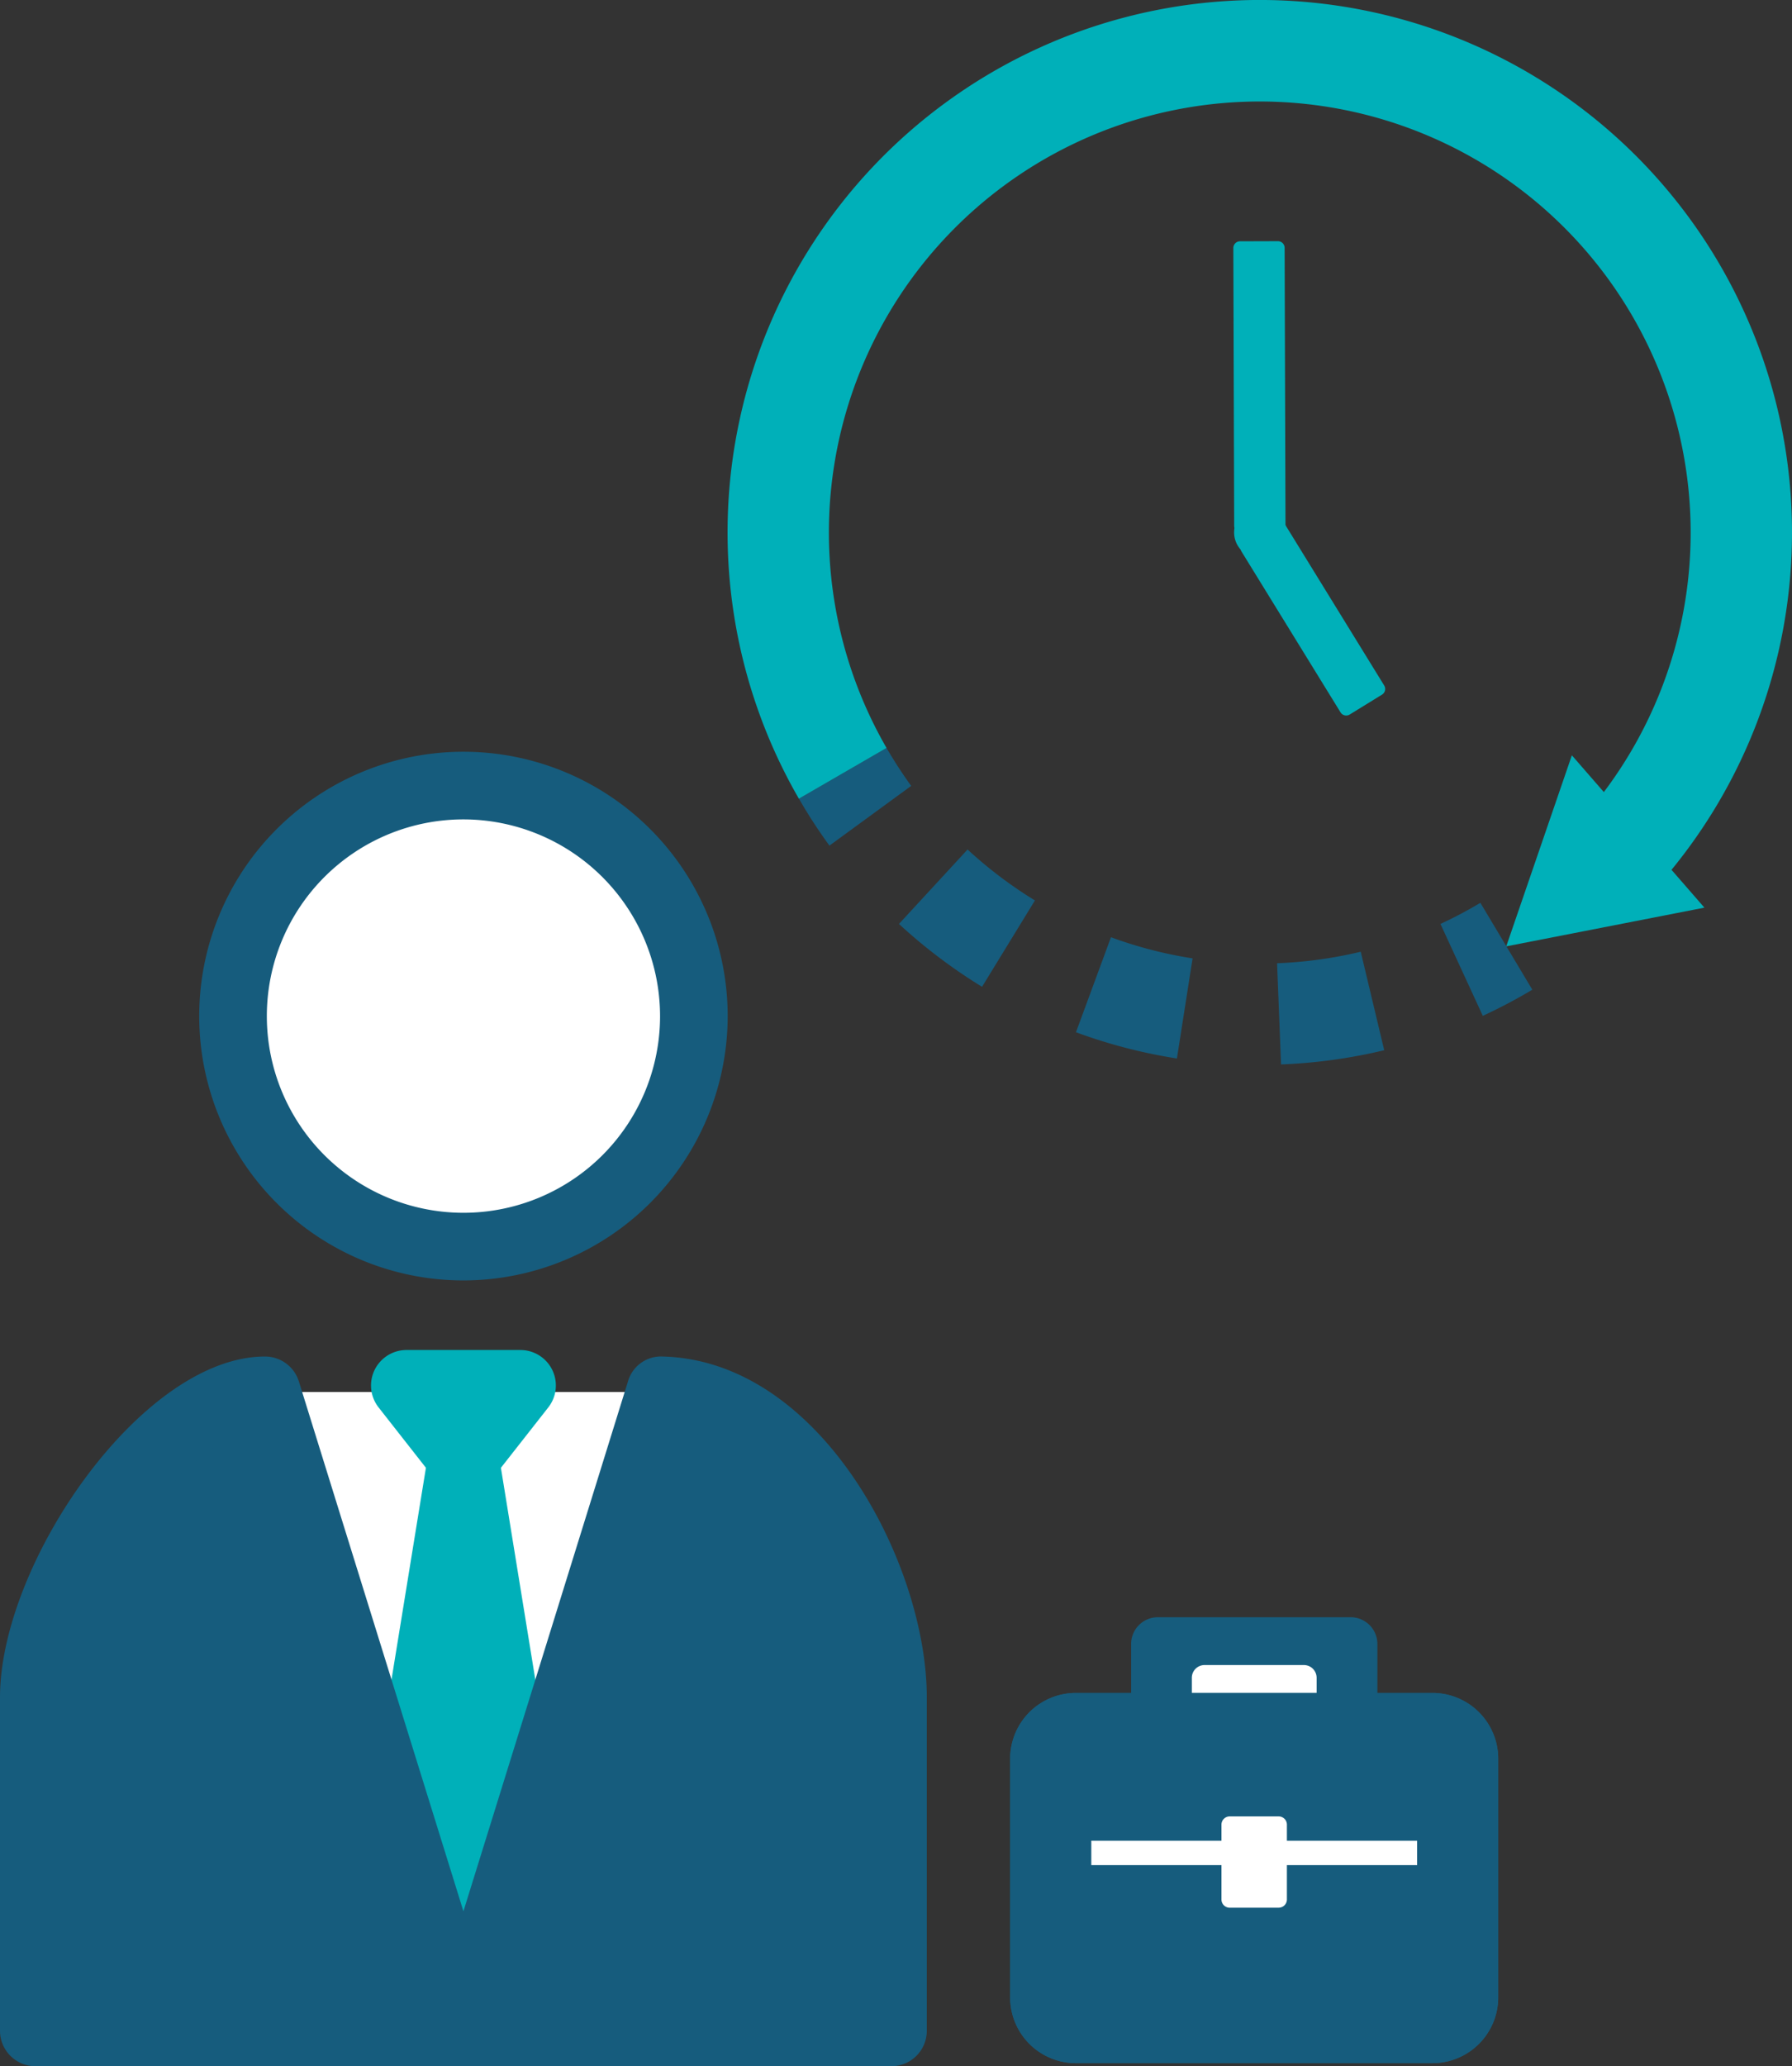
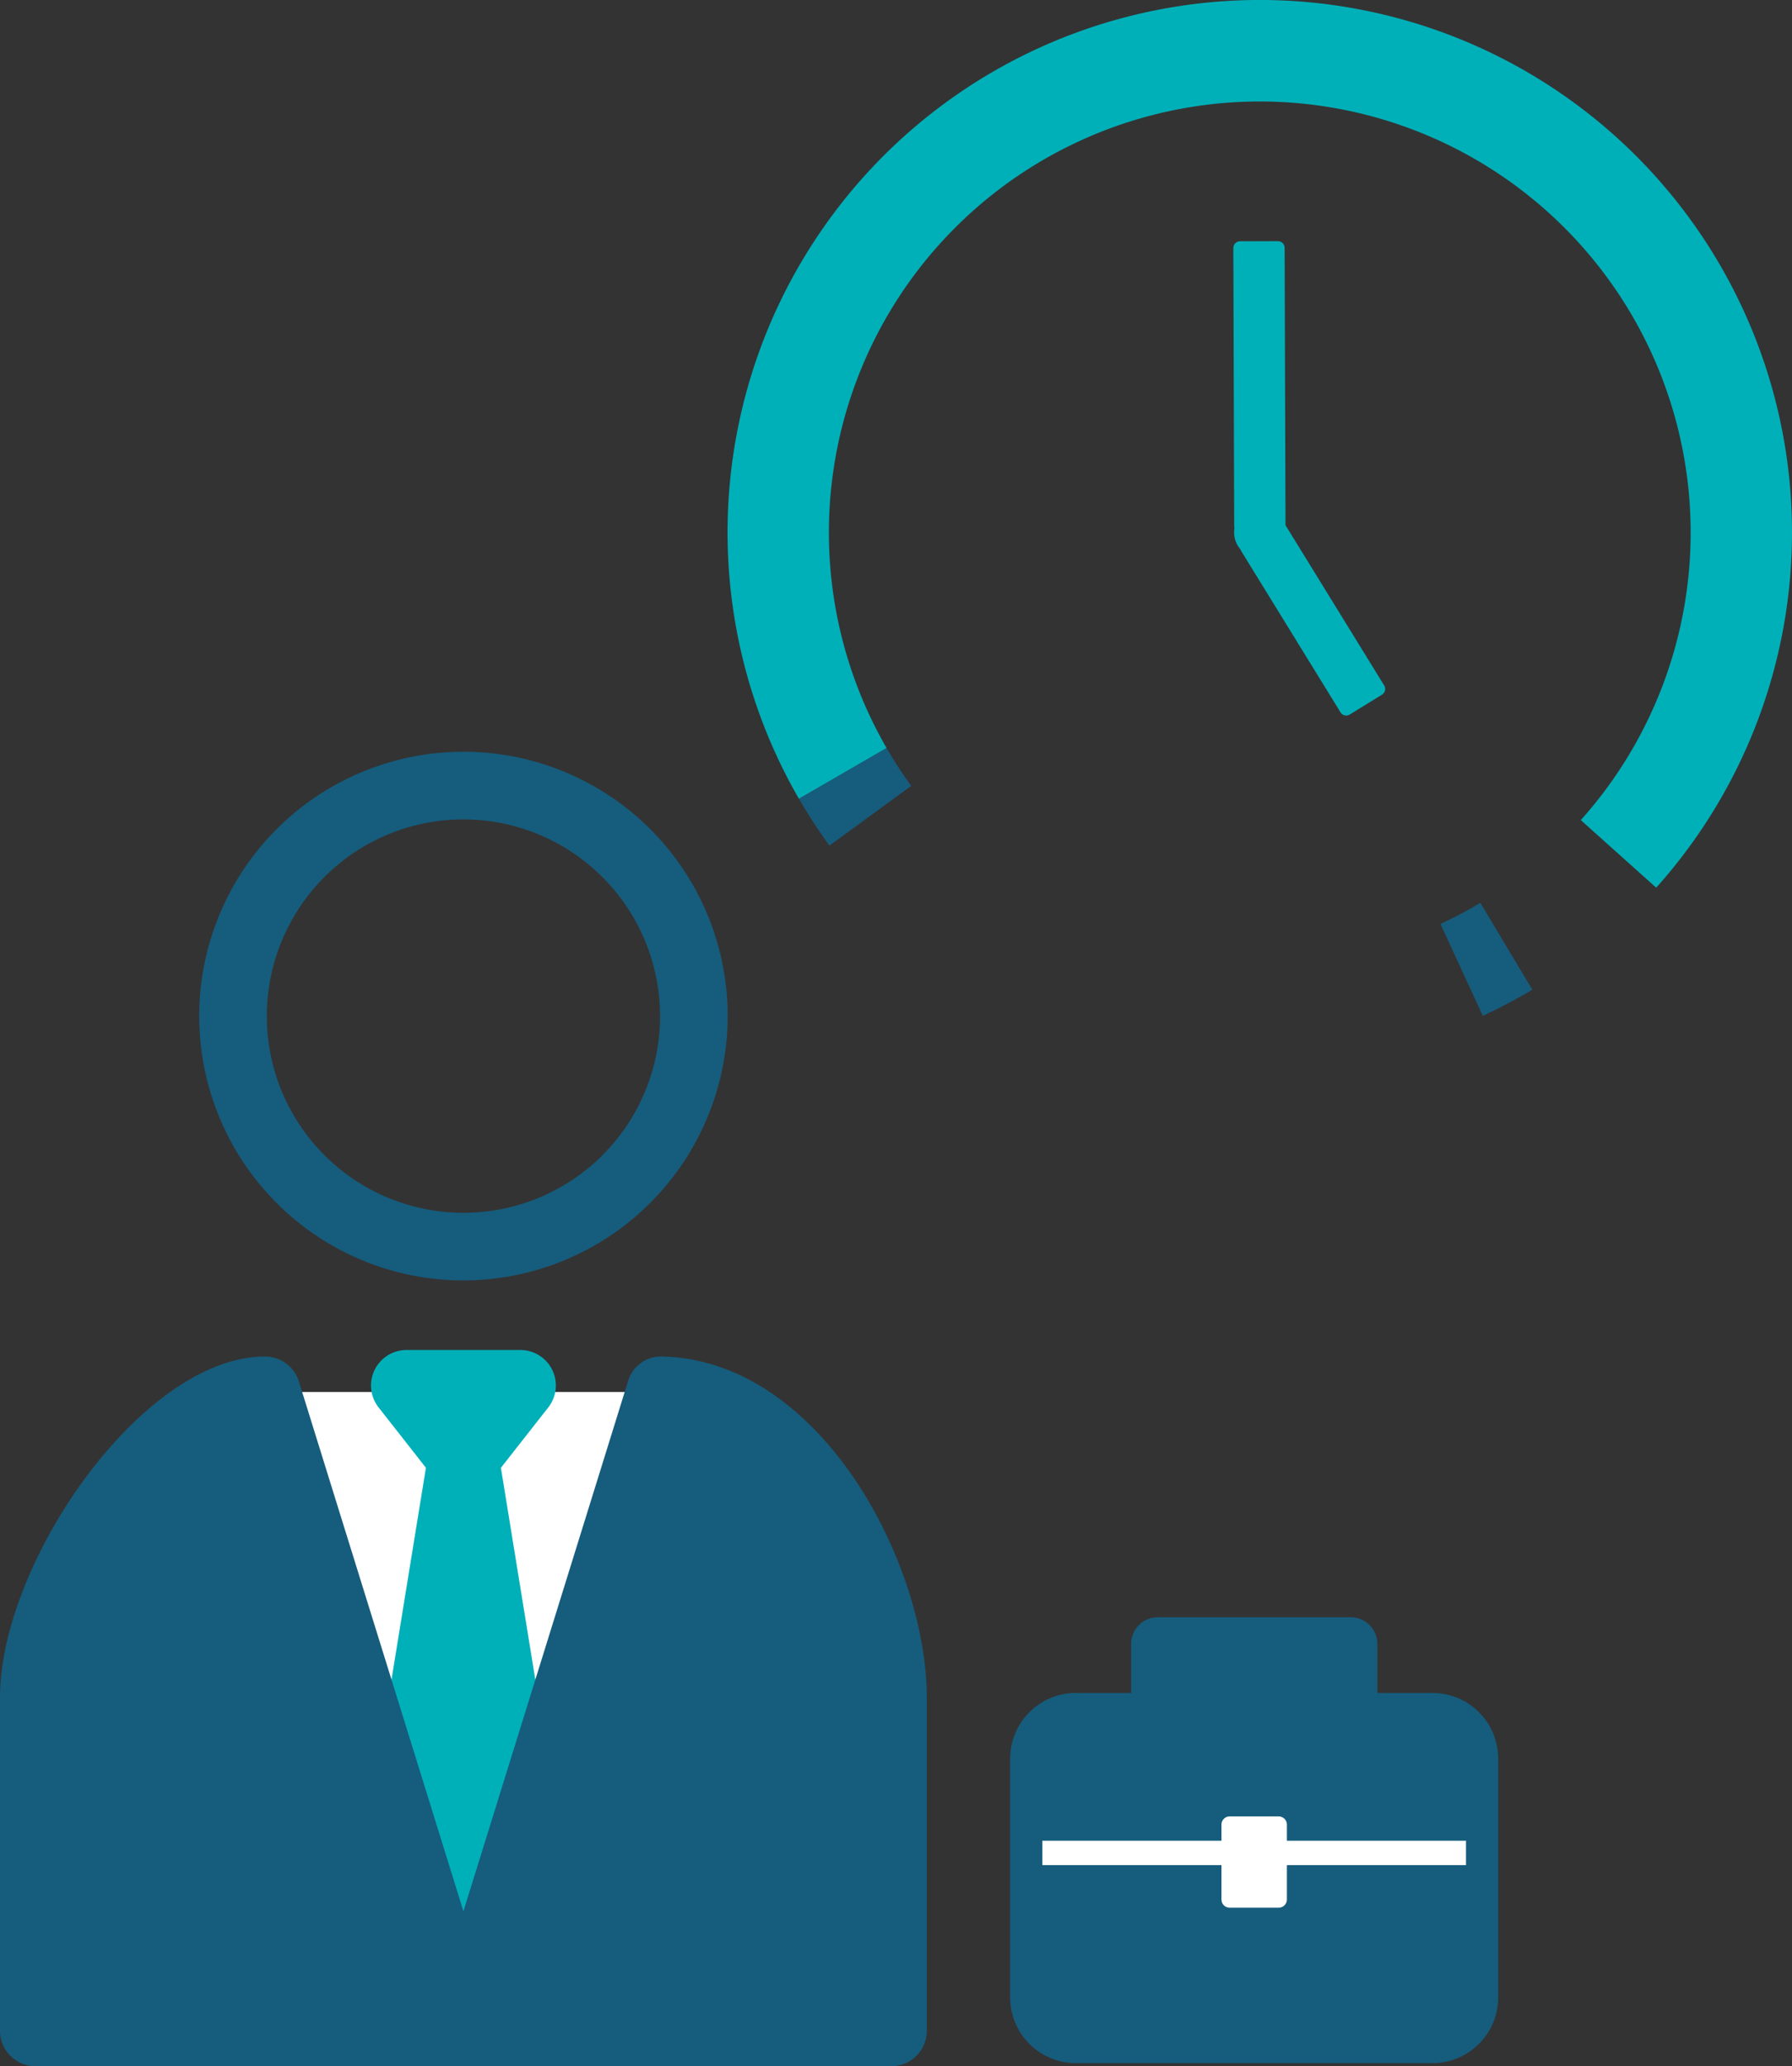
<svg xmlns="http://www.w3.org/2000/svg" width="76.324" height="87.965" viewBox="0 0 76.324 87.965">
  <rect x="0" y="0" width="76.324" height="87.965" fill="#333333" stroke="none" />
  <g id="グループ_10819" data-name="グループ 10819" transform="translate(0 8.786)">
    <path id="パス_5484" data-name="パス 5484" d="M239.206,59.264H231a1.14,1.14,0,0,1-1.14-1.14V51.951A1.14,1.14,0,0,1,231,50.812h8.209a1.14,1.14,0,0,1,1.14,1.139v6.172a1.14,1.14,0,0,1-1.14,1.14" transform="translate(-181.684 9.252)" fill="#165c7d" />
-     <path id="パス_5485" data-name="パス 5485" d="M236.876,56.353h-4.231a.542.542,0,0,1-.541-.543V53.122a.542.542,0,0,1,.541-.543h4.231a.543.543,0,0,1,.543.543V55.81a.543.543,0,0,1-.543.543" transform="translate(-181.342 9.521)" fill="#fff" />
    <path id="パス_5486" data-name="パス 5486" d="M243.147,67.416H227.96a1.074,1.074,0,0,1-1.074-1.074V56.184a1.074,1.074,0,0,1,1.074-1.074h15.187a1.073,1.073,0,0,1,1.074,1.074V66.342a1.073,1.073,0,0,1-1.074,1.074" transform="translate(-182.135 9.905)" fill="#165c7d" />
    <path id="パス_5487" data-name="パス 5487" d="M243.374,69.372H228.187a2.8,2.8,0,0,1-2.8-2.8V56.411a2.8,2.8,0,0,1,2.8-2.8h15.187a2.8,2.8,0,0,1,2.8,2.8v10.16a2.8,2.8,0,0,1-2.8,2.8m-14.531-3.456H242.72v-8.85H228.843Z" transform="translate(-182.363 9.677)" fill="#165c7d" />
    <rect id="長方形_704" data-name="長方形 704" width="18.044" height="1.039" transform="translate(44.396 69.579)" fill="#fff" />
-     <path id="パス_5488" data-name="パス 5488" d="M243.374,69.372H228.187a2.8,2.8,0,0,1-2.8-2.8V56.411a2.8,2.8,0,0,1,2.8-2.8h15.187a2.8,2.8,0,0,1,2.8,2.8v10.16a2.8,2.8,0,0,1-2.8,2.8m-14.531-3.456H242.72v-8.85H228.843Z" transform="translate(-182.363 9.677)" fill="#165c7d" />
    <path id="パス_5489" data-name="パス 5489" d="M235.637,62.06H233.55a.35.35,0,0,1-.35-.35V58.523a.35.35,0,0,1,.35-.35h2.087a.35.35,0,0,1,.35.35v3.186a.35.35,0,0,1-.35.35" transform="translate(-181.176 10.371)" fill="#fff" />
    <path id="パス_5490" data-name="パス 5490" d="M199.126,42.487c-4.177,0-9.779,7.762-9.779,13V69.682H225.8V55.489c0-5.24-4.1-12.854-9.777-13" transform="translate(-187.838 7.988)" fill="#fff" />
    <path id="パス_5491" data-name="パス 5491" d="M205.492,45.339l-2.427-3.093h4.854Z" transform="translate(-185.754 7.951)" fill="#00b0b9" />
    <path id="パス_5492" data-name="パス 5492" d="M205.691,47.048h0a1.513,1.513,0,0,1-1.188-.577l-2.427-3.093a1.511,1.511,0,0,1,1.189-2.442h4.853a1.511,1.511,0,0,1,1.189,2.442l-2.428,3.093a1.513,1.513,0,0,1-1.188.577" transform="translate(-185.953 7.752)" fill="#00b0b9" />
    <path id="パス_5493" data-name="パス 5493" d="M205.643,44.931,202.072,66.9h7.142Z" transform="translate(-185.905 8.359)" fill="#00b0b9" />
    <path id="パス_5494" data-name="パス 5494" d="M209.412,68.611h-7.141a1.51,1.51,0,0,1-1.491-1.752l3.571-21.971a1.51,1.51,0,0,1,2.981,0l3.57,21.971a1.51,1.51,0,0,1-1.491,1.752m-5.366-3.019h3.591l-1.795-11.049Z" transform="translate(-186.104 8.16)" fill="#00b0b9" />
-     <path id="パス_5495" data-name="パス 5495" d="M216.281,29.889a9.814,9.814,0,1,1-9.814-9.814,9.814,9.814,0,0,1,9.814,9.814" transform="translate(-186.728 4.583)" fill="#fff" />
    <path id="パス_5496" data-name="パス 5496" d="M206.656,41.333A11.254,11.254,0,1,1,217.911,30.08a11.267,11.267,0,0,1-11.254,11.253m0-19.628a8.374,8.374,0,1,0,8.374,8.374,8.384,8.384,0,0,0-8.374-8.374" transform="translate(-186.918 4.393)" fill="#165c7d" />
    <path id="パス_5497" data-name="パス 5497" d="M216.026,42.487l-8.45,27.195-8.451-27.195c-4.177,0-9.777,7.762-9.777,13V69.682h36.457V55.489c0-5.24-4.1-12.854-9.779-13" transform="translate(-187.838 7.988)" fill="#165c7d" />
    <path id="パス_5498" data-name="パス 5498" d="M226,71.391H189.546a1.51,1.51,0,0,1-1.509-1.509V55.689c0-5.73,6.055-14.512,11.288-14.512a1.511,1.511,0,0,1,1.442,1.061l7.008,22.556,7.008-22.556a1.463,1.463,0,0,1,1.481-1.061c6.762.175,11.247,8.85,11.247,14.512V69.882A1.509,1.509,0,0,1,226,71.391m-16.179-3.019h14.669V55.689c0-4.085-3.024-10.288-7.2-11.341Zm-18.768,0h14.669l-7.444-23.953c-3.03,1.195-7.225,6.946-7.225,11.27Z" transform="translate(-188.037 7.788)" fill="#165c7d" />
    <path id="パス_5500" data-name="パス 5500" d="M245.934,21.529l1.377-.848a.283.283,0,0,1,.389.093l4.219,6.849a.282.282,0,0,1-.093.388l-1.377.848a.283.283,0,0,1-.389-.092l-4.219-6.849a.283.283,0,0,1,.093-.389" transform="translate(-192.964 -7.225)" fill="#00b0b9" />
    <path id="パス_5501" data-name="パス 5501" d="M247.451,21.966l-1.613.005a.285.285,0,0,1-.286-.285L245.516,9.86a.284.284,0,0,1,.284-.286l1.613-.005a.285.285,0,0,1,.287.283l.037,11.828a.285.285,0,0,1-.285.286" transform="translate(-192.986 -8.087)" fill="#00b0b9" />
    <path id="パス_5502" data-name="パス 5502" d="M246,22.037a1.091,1.091,0,1,1,1.523-.248,1.09,1.09,0,0,1-1.523.248" transform="translate(-192.984 -7.27)" fill="#00b0b9" />
    <path id="パス_5503" data-name="パス 5503" d="M255.506,40.517,253.7,36.6a18.052,18.052,0,0,0,1.7-.9l2.213,3.7a22.826,22.826,0,0,1-2.107,1.112" transform="translate(-192.349 -6.051)" fill="#165c7d" />
-     <path id="パス_5504" data-name="パス 5504" d="M248.577,42.745l-.169-4.308a18.325,18.325,0,0,0,3.563-.49l1,4.193a22.619,22.619,0,0,1-4.4.606m-4.429-.254a22.459,22.459,0,0,1-4.3-1.117l1.491-4.045a18.172,18.172,0,0,0,3.476.9Zm-8.3-3.052a22.772,22.772,0,0,1-3.539-2.676l2.922-3.169a18.466,18.466,0,0,0,2.869,2.169Z" transform="translate(-194.015 -6.215)" fill="#165c7d" />
    <path id="パス_5505" data-name="パス 5505" d="M229.651,33.743a22.269,22.269,0,0,1-1.3-2l3.731-2.159c.326.559.678,1.1,1.05,1.616Z" transform="translate(-194.324 -6.528)" fill="#165c7d" />
    <path id="パス_5506" data-name="パス 5506" d="M265.083,37.836l-3.211-2.878a18.352,18.352,0,1,0-29.57-3.071l-3.733,2.16a22.668,22.668,0,1,1,36.514,3.789" transform="translate(-194.543 -8.83)" fill="#00b0b9" />
-     <path id="パス_5507" data-name="パス 5507" d="M259.094,29.875,256.3,38.008l8.439-1.648Z" transform="translate(-192.146 -6.505)" fill="#00b0b9" />
  </g>
</svg>